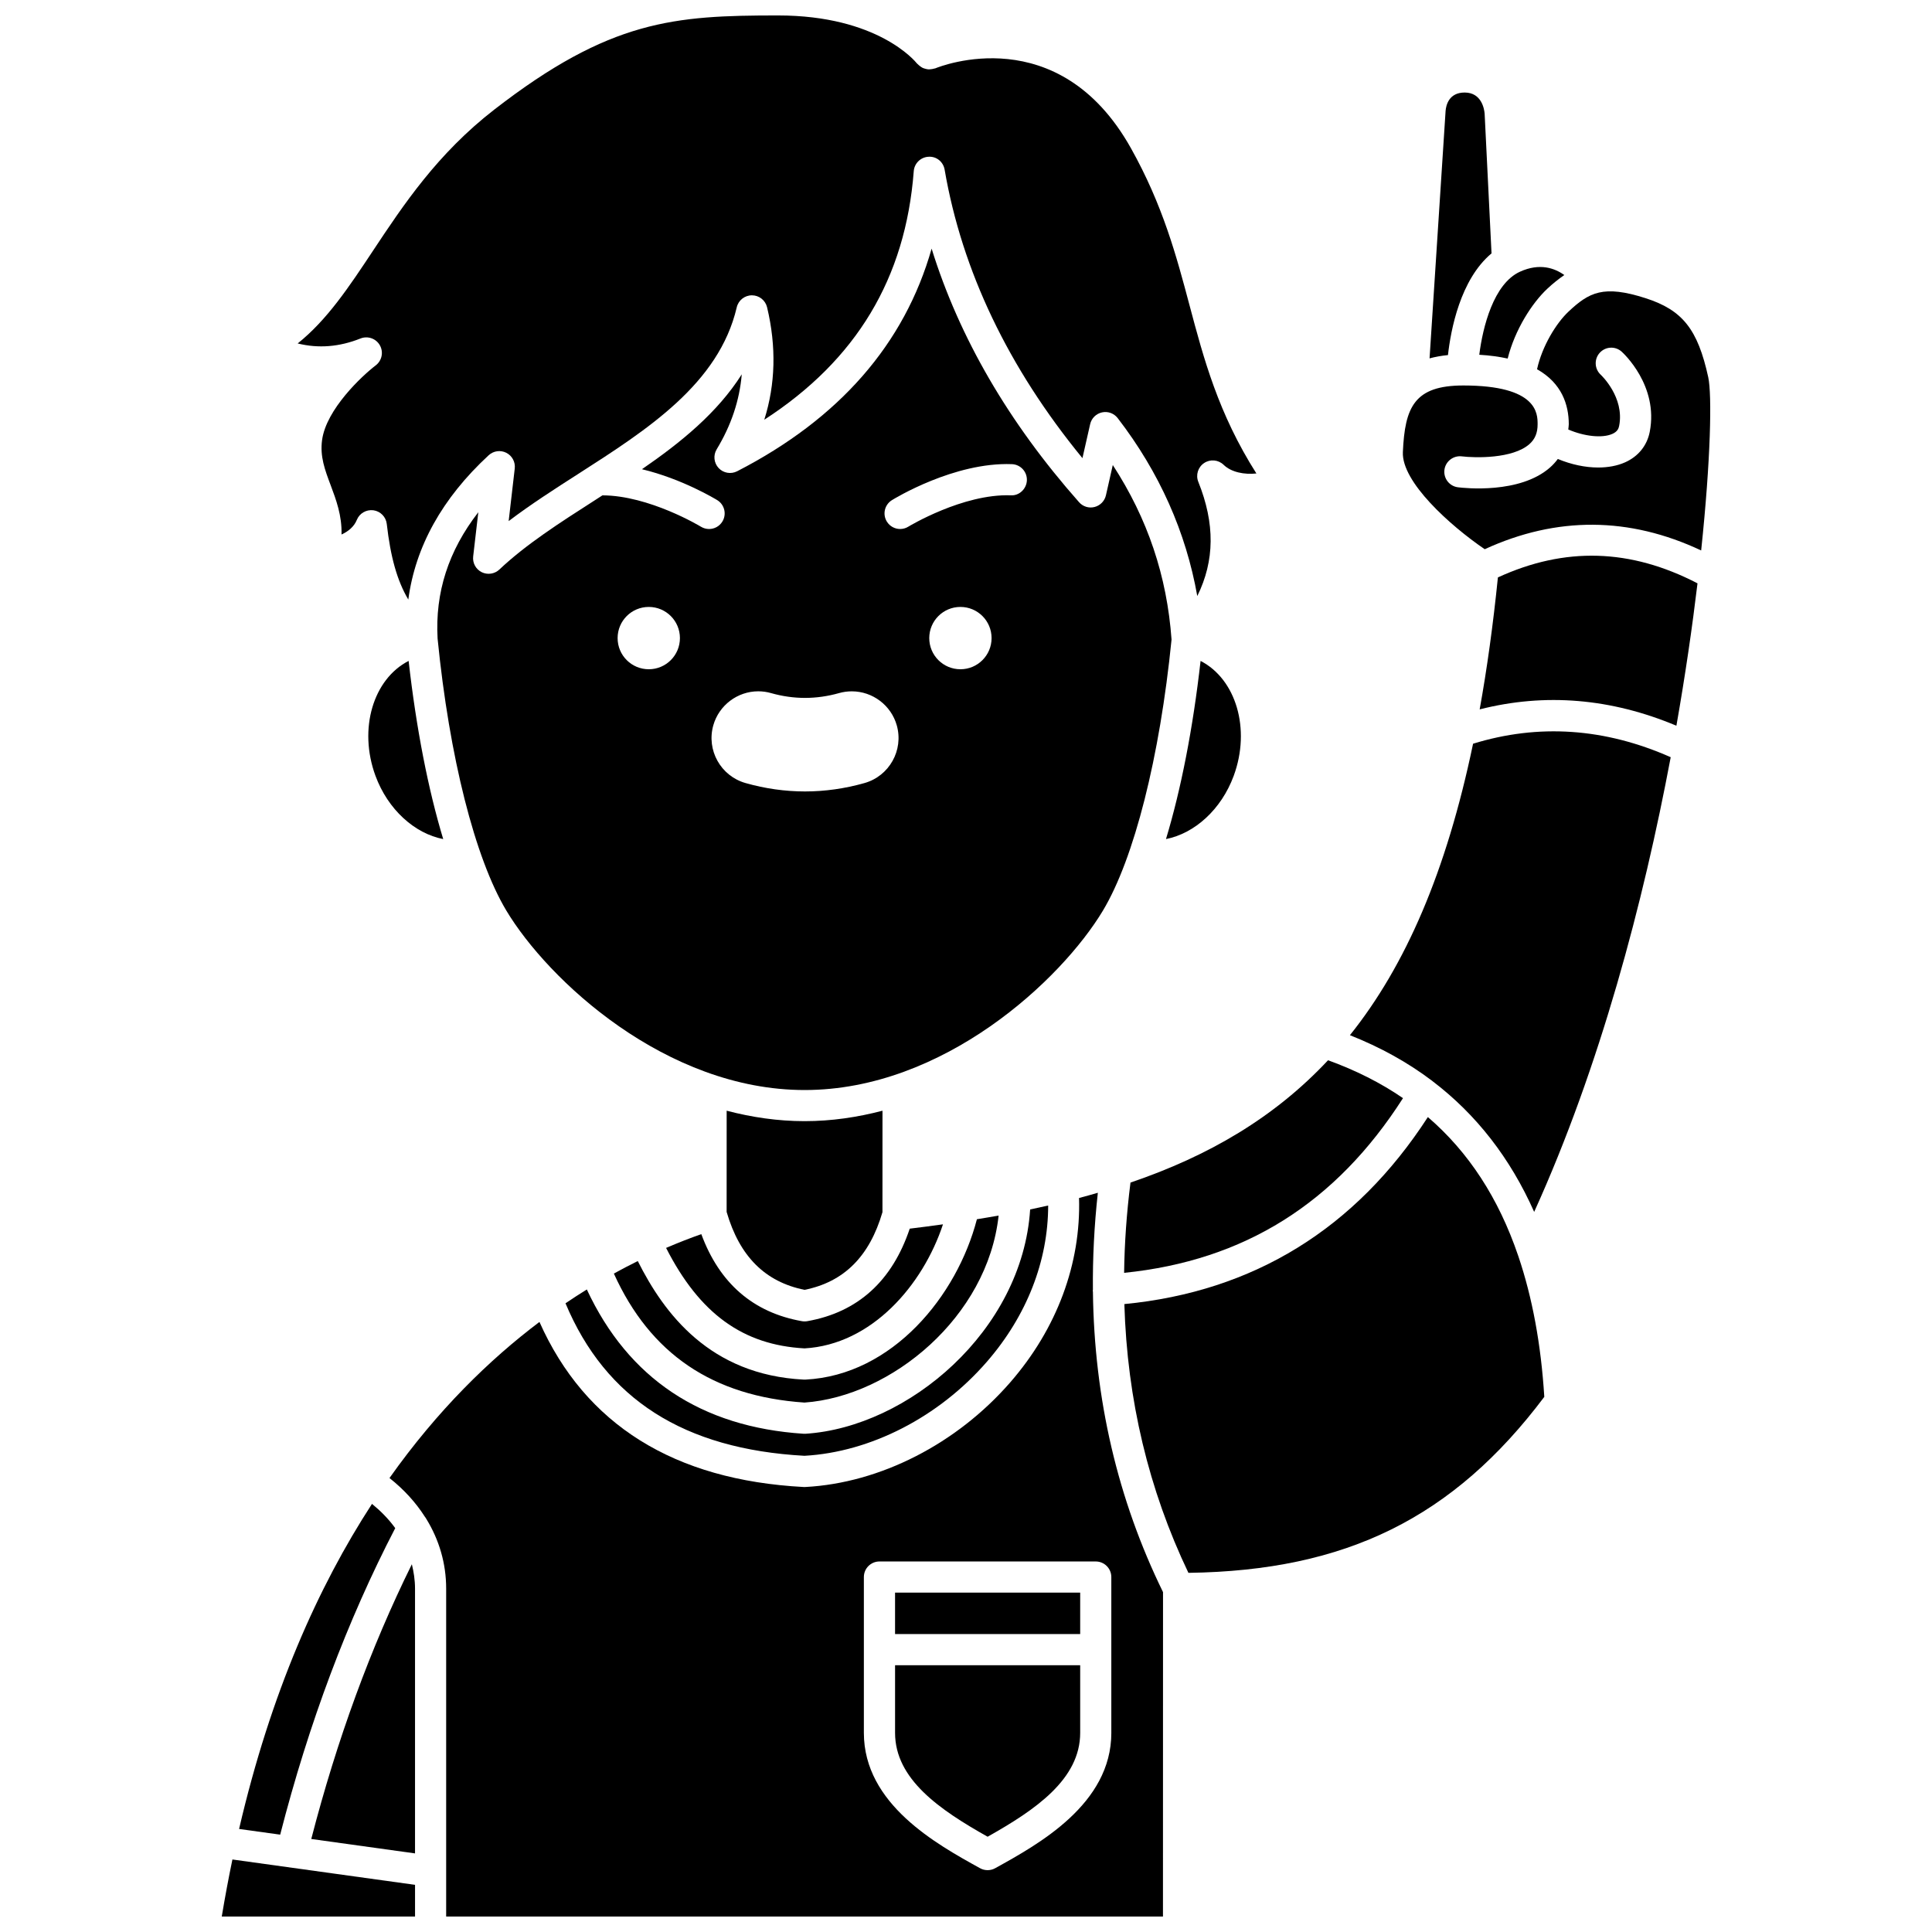
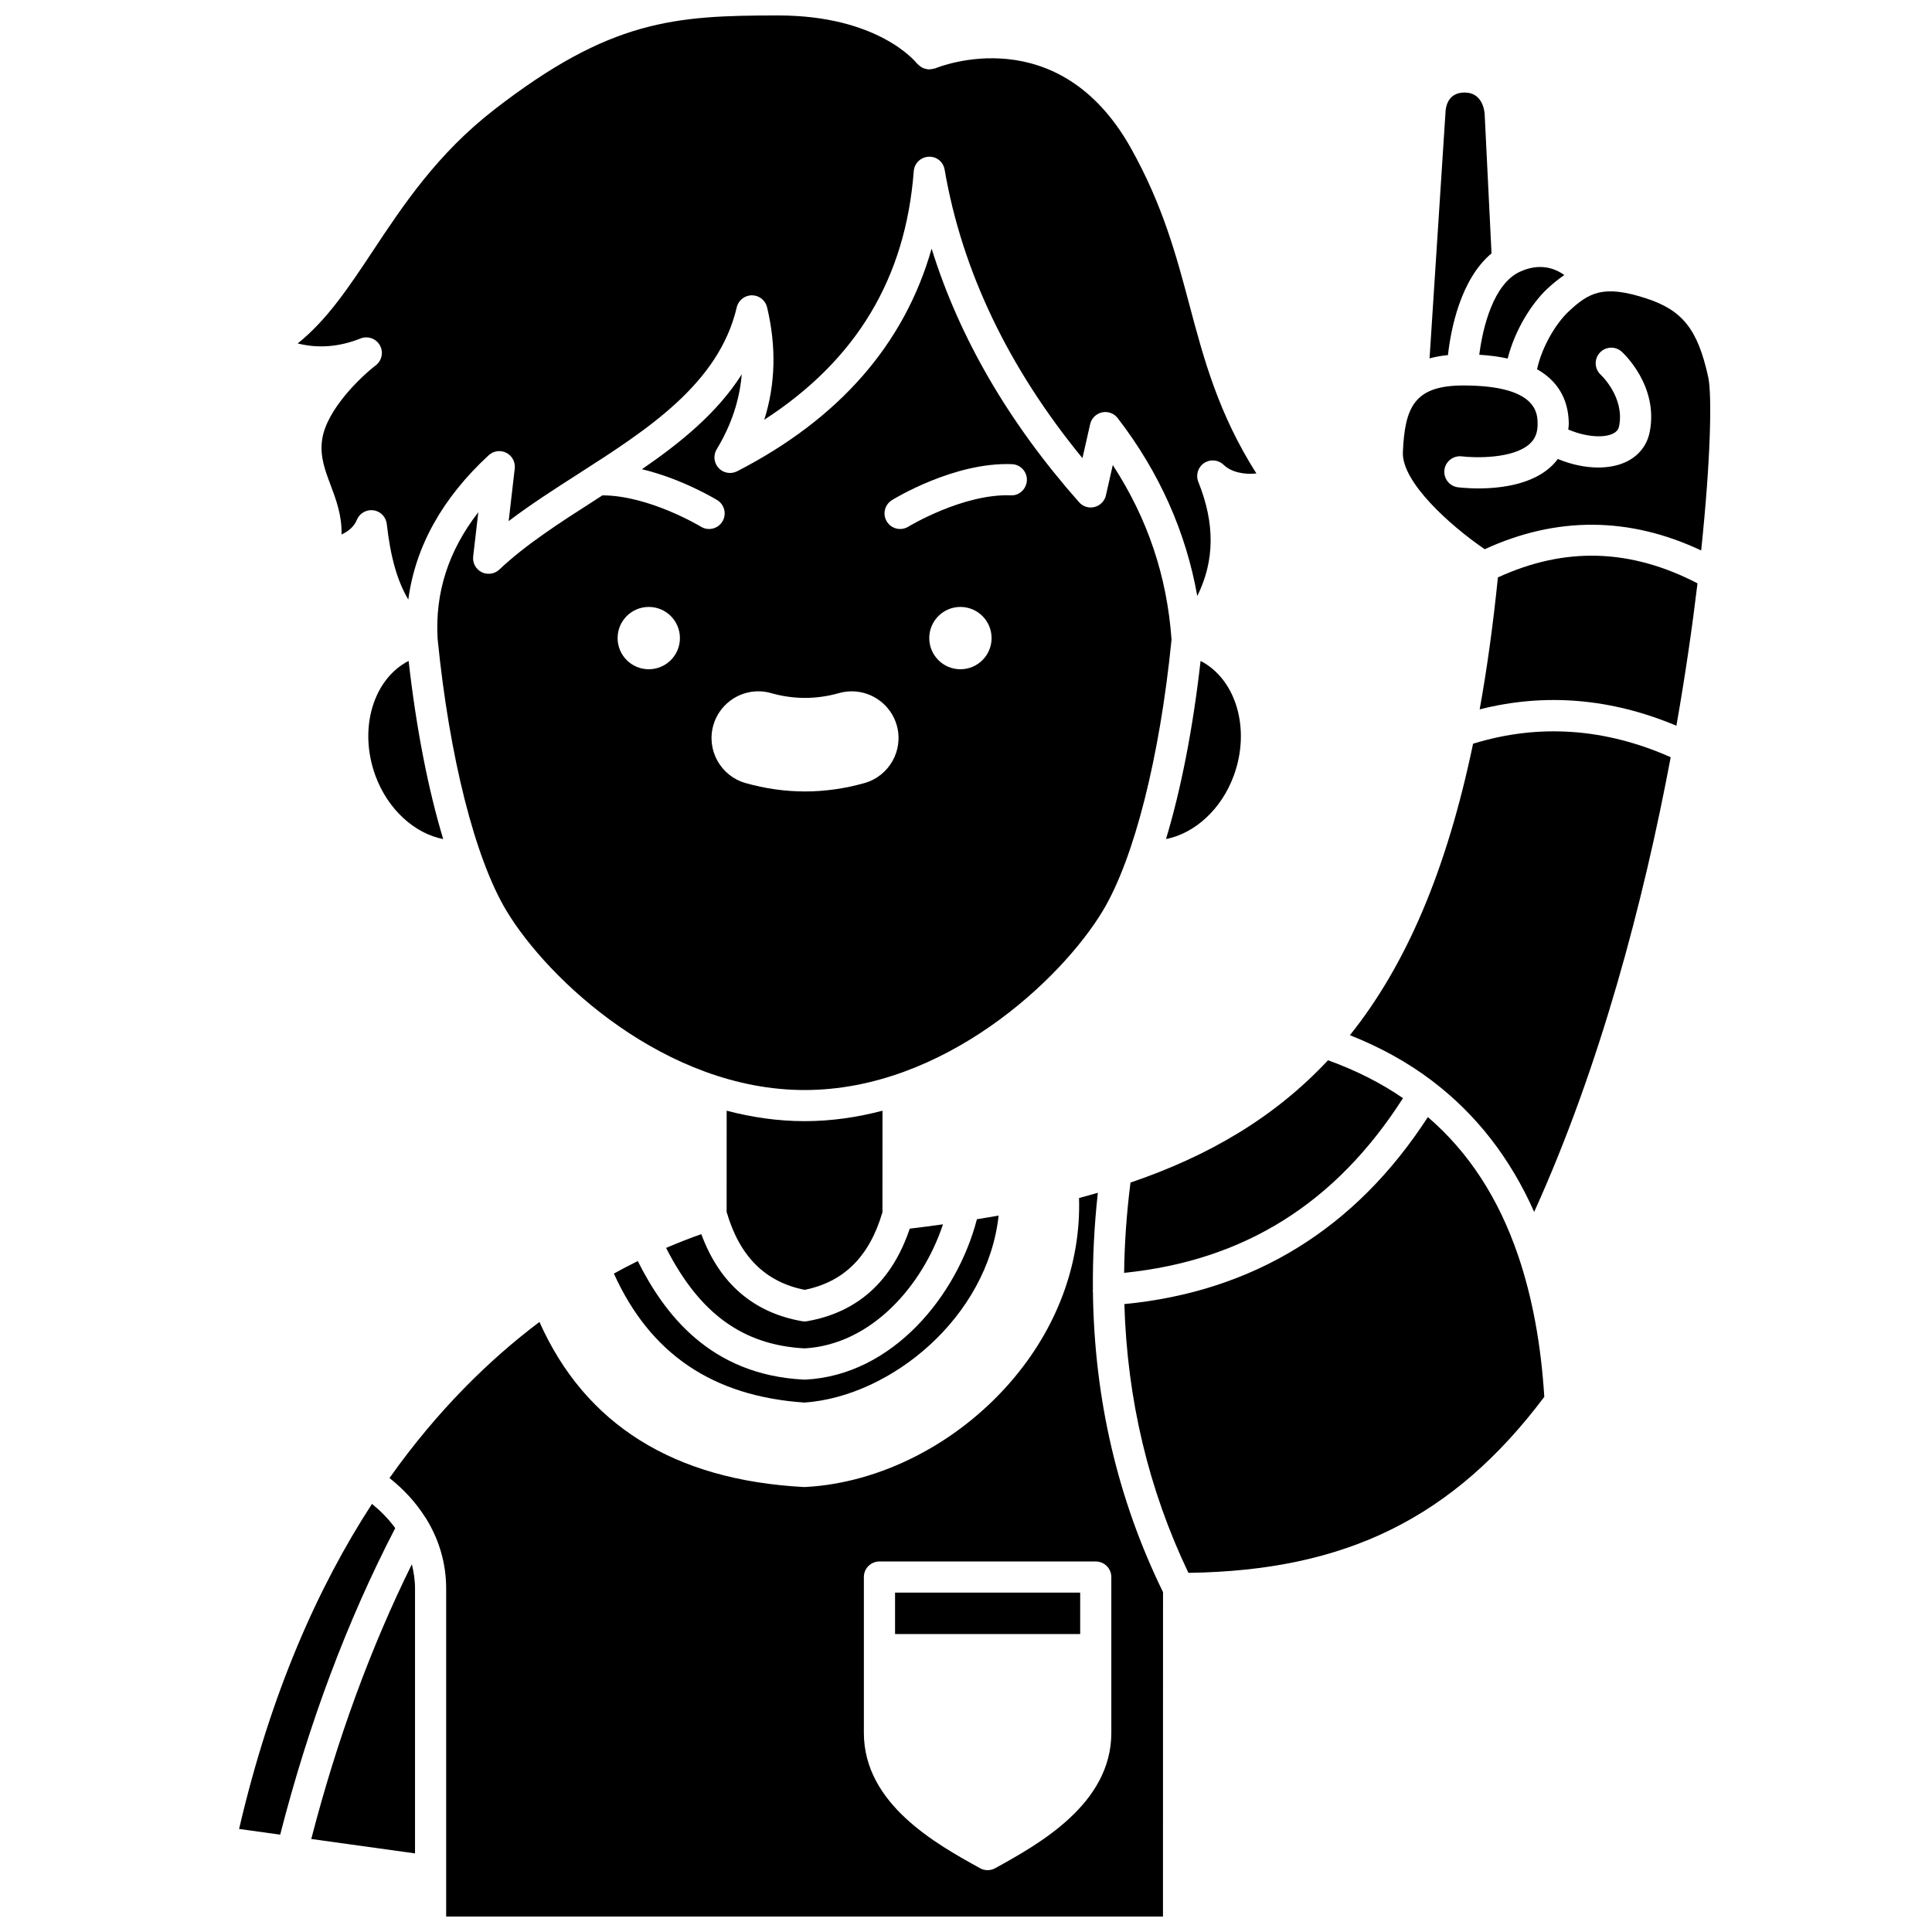
<svg xmlns="http://www.w3.org/2000/svg" width="800px" height="800px" version="1.1" viewBox="144 144 512 512">
  <defs>
    <clipPath id="c">
      <path d="m222 148.09h255v154.91h-255z" />
    </clipPath>
    <clipPath id="b">
      <path d="m247 460h206v191.9h-206z" />
    </clipPath>
    <clipPath id="a">
      <path d="m202 636h52v15.902h-52z" />
    </clipPath>
  </defs>
  <path d="m243.5 349.59c3.293 8.945 10.375 15.305 17.957 16.777-3.984-13.172-7.144-29.301-9.168-47.219-9.375 4.82-13.359 18-8.789 30.441z" />
  <path d="m454.47 313.48c-1.215-16.801-6.316-32.012-15.57-46.242l-1.82 8.031c-0.344 1.508-1.504 2.699-3.004 3.086-1.5 0.395-3.094-0.102-4.117-1.27-18.668-21.105-31.758-43.637-39.07-67.195-7.184 25.273-24.457 45.066-51.543 59-1.648 0.84-3.652 0.488-4.906-0.855-1.258-1.352-1.469-3.375-0.516-4.957 3.852-6.367 6.062-12.949 6.648-19.875-6.441 10.16-16.078 18.012-26.449 25.145 10.68 2.559 19.461 7.894 19.957 8.195 1.941 1.199 2.543 3.738 1.352 5.68-0.781 1.273-2.137 1.969-3.523 1.969-0.738 0-1.484-0.199-2.156-0.609-0.141-0.086-13.703-8.281-26.102-8.309-0.656 0.422-1.312 0.848-1.965 1.27-9.418 6.039-18.324 11.746-25.352 18.391-1.262 1.188-3.129 1.461-4.688 0.695-1.551-0.777-2.453-2.445-2.25-4.172l1.359-11.711c-7.934 10.238-11.477 21.281-10.789 33.484 3.102 31.301 9.91 58.238 18.219 72.086 11.031 18.387 42.246 47.551 79.051 47.551 36.809 0 68.02-29.168 79.051-47.551 8.277-13.816 15.07-40.645 18.184-71.836zm-138.54 7.879c-4.562 0-8.258-3.695-8.258-8.258s3.695-8.258 8.258-8.258 8.258 3.695 8.258 8.258-3.695 8.258-8.258 8.258zm57.168 30.16c-5.207 1.473-10.512 2.223-15.762 2.223-5.258 0-10.562-0.746-15.766-2.227-6.57-1.863-10.402-8.723-8.539-15.293 1.5-5.312 6.402-9.02 11.918-9.02 1.145 0 2.289 0.16 3.391 0.477 2.984 0.848 6.008 1.273 9 1.273 2.992 0 6.023-0.43 9.023-1.277 1.094-0.309 2.223-0.465 3.367-0.465 5.535 0 10.434 3.711 11.93 9.031 1.848 6.57-1.992 13.418-8.562 15.277zm25.422-30.16c-4.562 0-8.258-3.695-8.258-8.258s3.695-8.258 8.258-8.258 8.258 3.695 8.258 8.258-3.695 8.258-8.258 8.258zm13.332-46.094c-12.688-0.449-27.008 8.23-27.152 8.316-0.672 0.418-1.422 0.609-2.156 0.609-1.387 0-2.742-0.699-3.523-1.969-1.195-1.941-0.59-4.481 1.352-5.68 0.668-0.414 16.535-10.117 31.789-9.535 2.281 0.086 4.055 2 3.973 4.277-0.086 2.285-2.051 4.144-4.281 3.981z" />
-   <path d="m417 464.52c-2.078 32.148-32.301 57.668-59.508 59.441h-0.535c-27.145-1.773-46.441-14.637-57.441-38.238-1.863 1.156-3.746 2.371-5.652 3.664 10.648 25.406 31.391 38.66 63.328 40.414 17.555-0.984 35.602-10.27 48.312-24.887 10.617-12.211 16.262-26.758 16.273-41.438-1.582 0.352-3.168 0.707-4.777 1.043z" />
  <path d="m515.81 435.02c-5.914-4.055-12.535-7.394-19.867-10.039-14.184 15.156-31.582 25.348-52.352 32.414-1.023 8.102-1.59 16.082-1.688 23.922 31.848-3.234 56.086-18.43 73.906-46.297z" />
  <g clip-path="url(#c)">
    <path d="m239.54 233.7c1.918-0.754 4.106 0.004 5.125 1.801 1.02 1.801 0.551 4.066-1.09 5.324-3.582 2.731-13.121 11.617-14.223 19.805-0.586 4.332 0.738 7.863 2.277 11.957 1.441 3.84 3.016 8.039 2.879 13.062 1.805-0.812 3.348-2.109 4.051-3.867 0.707-1.754 2.516-2.789 4.387-2.555 1.875 0.258 3.336 1.746 3.551 3.625 0.992 8.738 2.738 15.031 5.707 20.035 1.867-13.984 8.941-26.82 21.301-38.242 1.273-1.172 3.133-1.434 4.676-0.648 1.539 0.785 2.43 2.441 2.231 4.16l-1.613 13.941c5.816-4.414 12.195-8.512 18.434-12.504 18.328-11.75 37.273-23.898 42.012-44.145 0.434-1.863 2.094-3.184 4.012-3.188h0.008c1.91 0 3.57 1.309 4.019 3.172 2.484 10.41 2.234 20.387-0.742 29.801 24.445-15.844 37.441-37.504 39.613-65.879 0.16-2.082 1.84-3.711 3.922-3.812 2.133-0.137 3.91 1.371 4.262 3.426 4.606 26.805 16.879 52.488 36.52 76.445l2.043-9.008c0.352-1.559 1.578-2.773 3.137-3.117 1.559-0.352 3.18 0.246 4.16 1.512 11.066 14.375 18.09 30.207 21.094 47.16 4.641-9.402 4.707-19.227 0.27-30.273-0.727-1.809-0.086-3.883 1.531-4.969 1.617-1.094 3.777-0.891 5.176 0.461 2.047 1.988 5.492 2.633 8.688 2.297-10.098-15.898-13.969-30.461-17.723-44.578-3.465-13.023-7.051-26.496-15.539-41.648-19.16-34.18-50.508-21.68-51.832-21.137-0.09 0.039-0.188 0.023-0.277 0.055-0.285 0.094-0.566 0.137-0.859 0.168-0.238 0.023-0.473 0.059-0.707 0.043-0.289-0.016-0.559-0.09-0.84-0.168-0.227-0.066-0.449-0.121-0.664-0.223-0.258-0.121-0.477-0.289-0.703-0.461-0.203-0.152-0.395-0.301-0.574-0.496-0.07-0.078-0.168-0.117-0.23-0.203-0.461-0.582-10.426-12.734-36.809-12.734-27.48 0-44.523 1.156-75.23 24.965-15.078 11.695-24.094 25.289-32.051 37.285-6.457 9.742-12.23 18.445-20.031 24.676 5.527 1.363 11.027 0.922 16.656-1.32z" />
  </g>
  <path d="m470.95 349.59c4.57-12.434 0.59-25.617-8.785-30.438-2.023 17.914-5.184 34.039-9.168 47.211 7.578-1.488 14.664-7.828 17.953-16.773z" />
  <path d="m402.89 467.11c-5.242 20.246-22.34 41.332-45.453 42.5h-0.418c-24.934-1.258-37.047-17.562-44-31.414-2.066 1.023-4.172 2.109-6.34 3.309 9.648 21.316 26.203 32.523 50.512 34.191 23.039-1.637 48.535-22.688 51.453-49.559-1.887 0.344-3.82 0.656-5.754 0.973z" />
  <path d="m320.52 474.71c8.914 17.465 20.367 25.723 36.68 26.625 17.797-1 31.363-16.734 36.699-32.875-2.891 0.406-5.828 0.785-8.809 1.148-4.656 13.855-13.734 22.145-27.145 24.516-0.238 0.043-0.477 0.062-0.707 0.062h-0.008-0.004-0.004-0.008c-0.23 0-0.473-0.02-0.707-0.062-12.938-2.289-21.859-10.078-26.652-23.066-2.863 1.004-5.988 2.215-9.336 3.652z" />
  <path d="m543.55 239.02c1.938-7.695 6.449-14.691 10.469-18.469 1.5-1.406 3.004-2.606 4.543-3.664-2.551-1.824-6.516-3.262-11.734-0.891-7.012 3.18-9.883 14.676-10.805 22.02 2.828 0.164 5.309 0.52 7.527 1.004z" />
  <path d="m357.22 485.82c10.441-2.098 17.207-8.836 20.641-20.582l0.008-26.887c-6.633 1.738-13.531 2.766-20.648 2.766-7.109 0-14.016-1.031-20.648-2.769l-0.008 26.828c3.43 11.789 10.203 18.543 20.656 20.645z" />
  <path d="m539.27 211.15-1.828-37.062c-0.109-1.219-0.816-5.539-5.246-5.566h-0.051c-4.188 0-4.926 3.394-5.047 4.859l-4.25 65.59c1.484-0.395 3.098-0.699 4.879-0.871 0.73-6.582 3.238-20.031 11.543-26.949z" />
  <path d="m534.38 341.09c-7.074 33.922-17.887 58.82-32.637 77.246 8.039 3.18 15.301 7.191 21.738 12.059 0.008 0.004 0.02 0.004 0.027 0.008 0.051 0.027 0.074 0.082 0.125 0.117 11.605 8.82 20.598 20.383 26.938 34.648 17.484-38.539 28.973-82.148 36.184-120.5-17.418-7.719-35.008-8.934-52.375-3.574z" />
  <g clip-path="url(#b)">
    <path d="m433.64 486.3c-0.008-0.066-0.047-0.121-0.051-0.188-0.008-0.102 0.039-0.195 0.043-0.297-0.078-8.43 0.348-17 1.309-25.719-1.648 0.477-3.301 0.945-4.984 1.387 0.523 17.348-5.809 34.57-18.227 48.848-14.195 16.32-34.492 26.691-54.289 27.738l-0.441 0.004c-34.387-1.82-57.918-16.535-70.039-43.746-13.199 9.949-26.996 23.363-39.742 41.367 3.844 3.035 6.965 6.488 9.371 10.25 0.145 0.16 0.238 0.348 0.355 0.527 3.445 5.602 5.293 11.863 5.293 18.531v86.902h189.96l0.016-85.977c-12.035-24.594-18.238-51.266-18.578-79.629zm4.875 116.92c0 18.883-19.277 29.52-30.793 35.879-0.621 0.344-1.305 0.512-1.996 0.512-0.691 0-1.375-0.168-1.996-0.512-11.516-6.356-30.797-16.988-30.797-35.879v-41.285c0-2.285 1.852-4.129 4.129-4.129h57.32c2.281 0 4.129 1.848 4.129 4.129v41.285z" />
  </g>
  <path d="m546.33 476.77c-5.18-15.227-13.121-27.445-23.93-36.734-19.172 29.605-46.203 46.25-80.434 49.562 0.742 25.305 6.426 49.145 16.977 71.223 41.789-0.562 70.207-14.59 94.312-46.637-0.875-13.98-3.18-26.332-6.852-37.199-0.031-0.062-0.051-0.137-0.074-0.215z" />
  <path d="m540.96 297.02c-1.273 12.559-2.883 24.195-4.832 34.973 17.348-4.406 34.832-2.934 52.137 4.332 2.375-13.52 4.219-26.273 5.59-37.734-17.785-9.223-35.141-9.73-52.895-1.57z" />
  <path d="m596.7 243.96c-2.777-12.703-6.812-17.789-16.605-20.938-11.164-3.586-14.961-1.57-20.426 3.559-3.277 3.078-7 9.168-8.336 15.27 6.582 3.711 8.406 9.438 8.41 14.574 0 0.484-0.094 0.93-0.133 1.395 4.223 1.824 8.988 2.363 11.691 1.16 1.324-0.594 1.648-1.402 1.789-2.117 1.488-7.606-4.809-13.488-4.871-13.547-1.672-1.531-1.801-4.141-0.273-5.824 1.523-1.68 4.113-1.824 5.805-0.305 0.406 0.363 9.84 9 7.445 21.262-0.715 3.637-3.027 6.504-6.519 8.066-2.074 0.93-4.527 1.379-7.148 1.379-3.422 0-7.137-0.789-10.688-2.266-0.602 0.809-1.285 1.57-2.066 2.254-8.016 7.078-22.758 5.457-24.406 5.25-2.258-0.285-3.859-2.344-3.582-4.609 0.281-2.262 2.367-3.856 4.606-3.586 3.481 0.422 13.484 0.68 17.922-3.25 1.484-1.309 2.172-2.981 2.168-5.254 0-2.812-0.008-10.281-19.68-10.281-12.969 0-15.5 5.695-16.027 17.664-0.348 7.879 12.426 19.402 21.691 25.73 19.055-8.758 38.309-8.645 57.359 0.328 2.551-24.148 2.883-41.309 1.875-45.914z" />
-   <path d="m405.73 630.75c12.695-7.133 24.531-15.242 24.531-27.531v-17.914h-49.059v17.914c-0.004 12.289 11.832 20.402 24.527 27.531z" />
  <path d="m226.49 631.35 27.496 3.82v-70.16c0-2.328-0.348-4.449-0.84-6.469-10.938 22.137-19.875 46.578-26.656 72.809z" />
  <path d="m381.2 566.06h49.059v10.98h-49.059z" />
  <g clip-path="url(#a)">
-     <path d="m202.77 651.9h51.219v-8.398l-48.395-6.719c-1.02 4.898-1.961 9.934-2.824 15.117z" />
-   </g>
+     </g>
  <path d="m248.74 548.97c-1.836-2.535-3.981-4.648-6.16-6.422-14.258 21.914-26.828 50.059-35.219 86.145l10.891 1.512c7.559-29.477 17.797-56.777 30.488-81.234z" />
</svg>